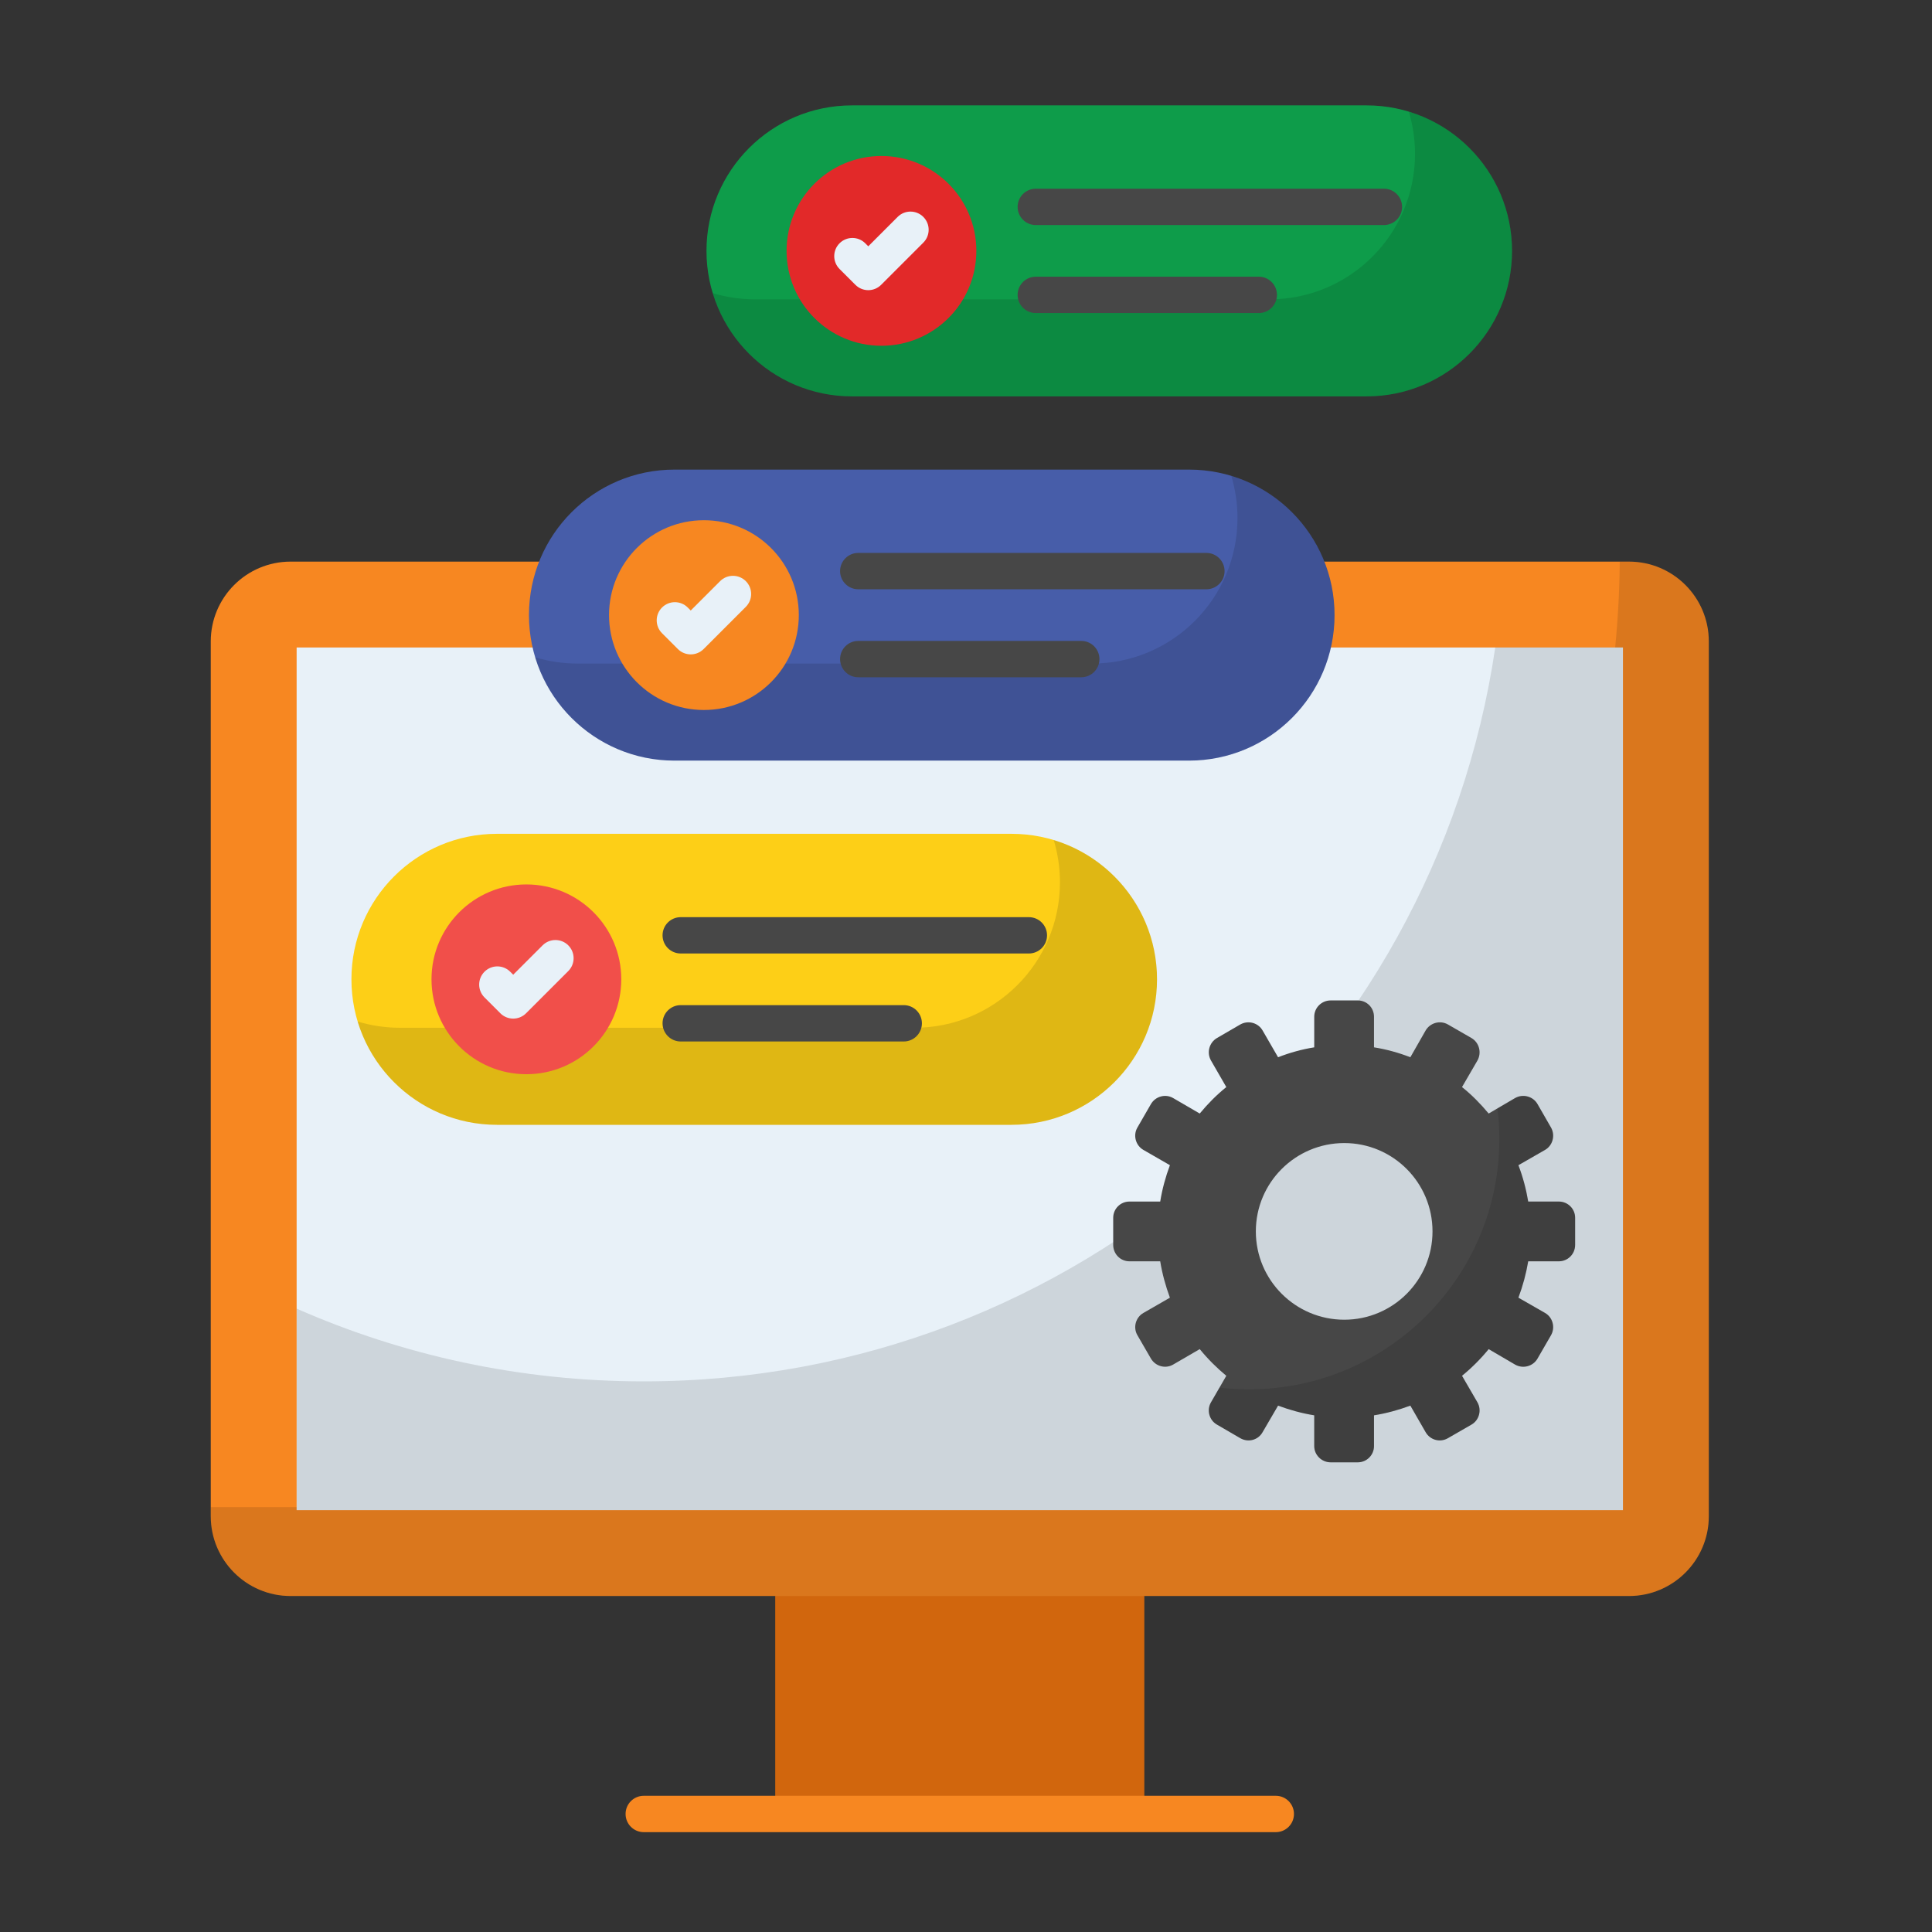
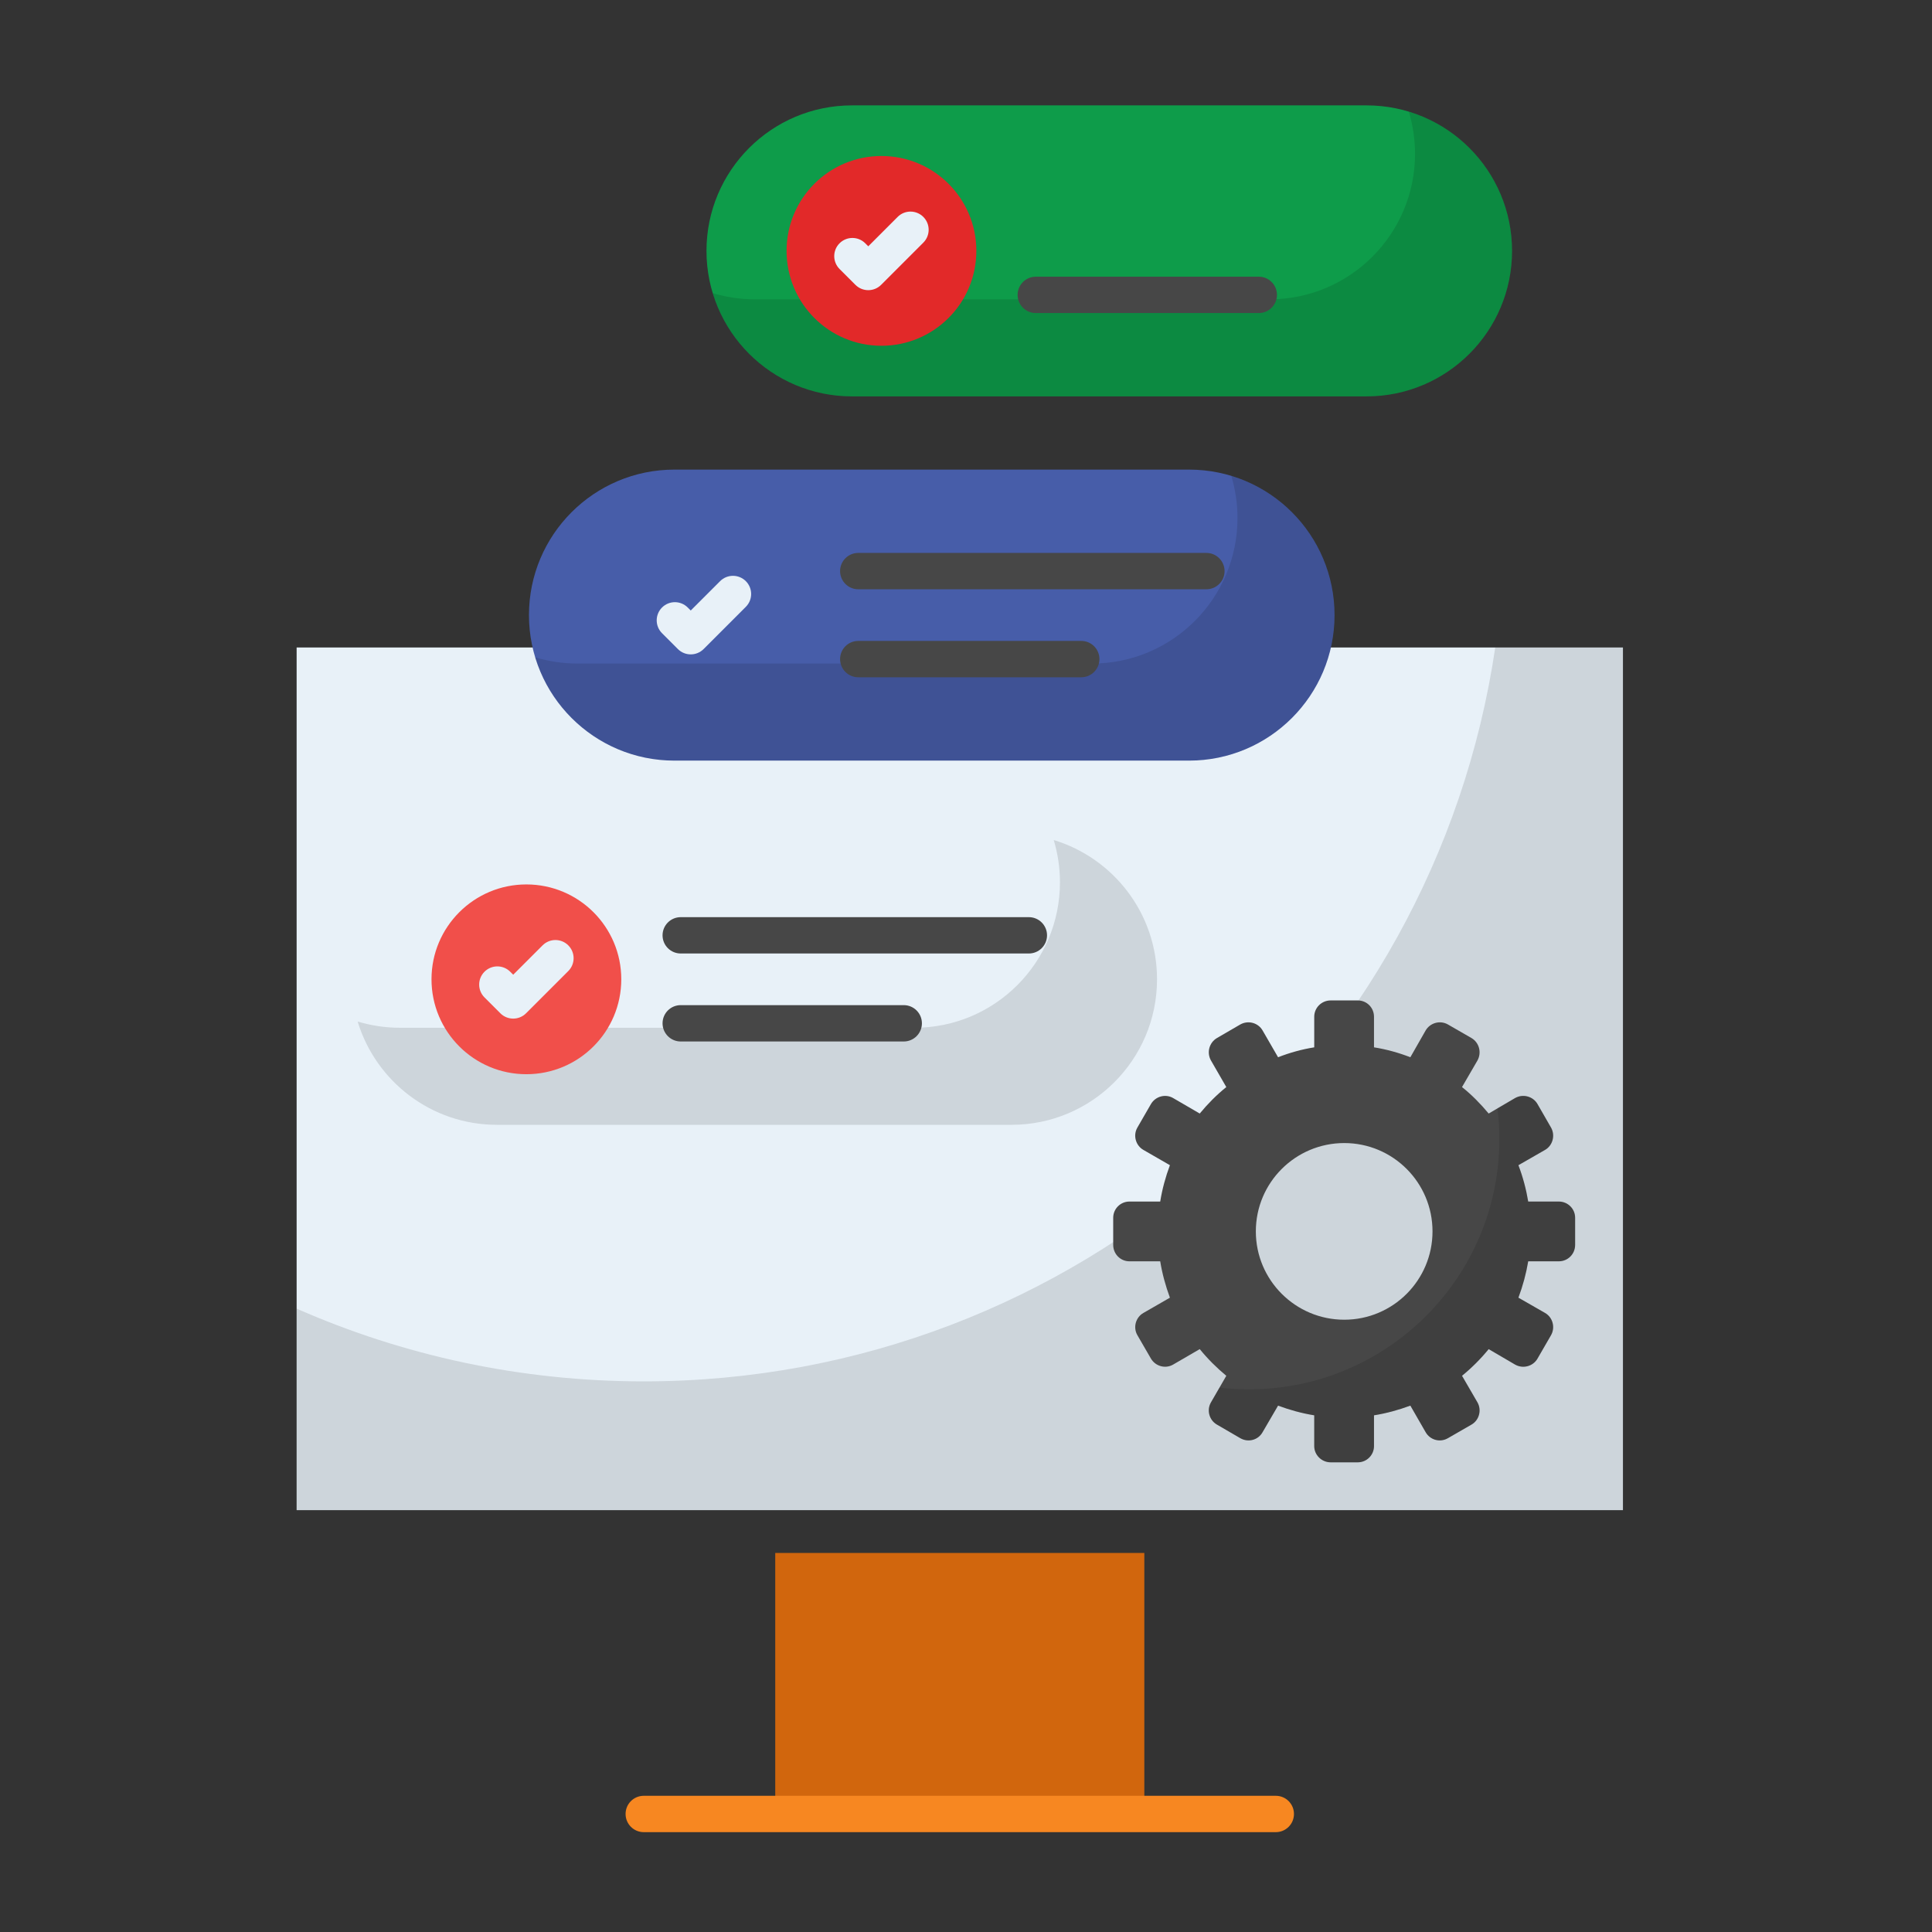
<svg xmlns="http://www.w3.org/2000/svg" width="110" height="110" viewBox="0 0 110 110" fill="none">
  <rect x="0" y="0" width="110" height="110" fill="#333333" stroke="none" />
  <path d="M44.139 88.419H65.153V103.28H44.139V88.419Z" fill="#D1660D" />
  <path d="M72.638 104.315H36.653C36.082 104.315 35.618 103.852 35.618 103.28C35.618 102.708 36.081 102.245 36.653 102.245H72.638C73.21 102.245 73.673 102.708 73.673 103.28C73.673 103.852 73.21 104.315 72.638 104.315Z" fill="#F78721" />
-   <path d="M97.292 36.521V86.325C97.292 88.835 95.257 90.87 92.747 90.87H16.544C14.035 90.87 12 88.835 12 86.325V36.521C12 34.011 14.035 31.976 16.544 31.976H92.747C95.257 31.976 97.292 34.011 97.292 36.521Z" fill="#F78721" />
-   <path opacity="0.12" d="M97.292 36.525V86.328C97.292 88.834 95.256 90.869 92.751 90.869H16.549C14.036 90.869 12 88.834 12 86.328V85.809H37.887C67.729 85.809 91.951 61.76 92.223 31.976H92.751C95.256 31.976 97.292 34.011 97.292 36.525Z" fill="black" />
  <path d="M16.889 36.865H92.403V85.981H16.889V36.865Z" fill="#E8F1F8" />
  <path opacity="0.12" d="M92.399 36.861V85.977H16.893V74.51C22.936 77.17 29.622 78.65 36.649 78.65C61.259 78.65 81.646 60.508 85.134 36.861H92.399Z" fill="black" />
-   <path d="M65.875 55.758C65.875 60.333 62.166 64.042 57.591 64.042H28.293C23.718 64.042 20.009 60.333 20.009 55.758C20.009 51.183 23.718 47.474 28.293 47.474H57.591C62.166 47.474 65.875 51.183 65.875 55.758Z" fill="#FDCF17" />
  <path opacity="0.12" d="M65.876 55.758C65.876 60.331 62.165 64.042 57.592 64.042H28.293C24.555 64.042 21.397 61.565 20.363 58.163C21.125 58.389 21.933 58.517 22.767 58.517H52.066C56.639 58.517 60.35 54.806 60.35 50.232C60.35 49.398 60.223 48.59 59.996 47.828C63.399 48.862 65.876 52.02 65.876 55.758Z" fill="black" />
  <path d="M35.373 55.756C35.373 58.742 32.955 61.161 29.969 61.161C26.987 61.161 24.568 58.742 24.568 55.756C24.568 52.774 26.987 50.356 29.969 50.356C32.955 50.356 35.373 52.774 35.373 55.756Z" fill="#F14F4A" />
  <path d="M28.488 57.692L27.585 56.789C27.181 56.385 27.181 55.729 27.586 55.325C27.99 54.922 28.645 54.921 29.05 55.326L29.22 55.496L30.892 53.825C31.297 53.42 31.952 53.42 32.356 53.825C32.76 54.229 32.76 54.884 32.356 55.288L29.952 57.692C29.548 58.096 28.892 58.096 28.488 57.692Z" fill="#E8F1F8" />
  <path d="M58.579 54.288H38.758C38.186 54.288 37.723 53.825 37.723 53.254C37.723 52.682 38.186 52.219 38.758 52.219H58.579C59.15 52.219 59.614 52.682 59.614 53.254C59.614 53.825 59.15 54.288 58.579 54.288Z" fill="#474747" />
  <path d="M51.455 59.298H38.758C38.186 59.298 37.723 58.834 37.723 58.263C37.723 57.691 38.186 57.228 38.758 57.228H51.455C52.026 57.228 52.49 57.691 52.49 58.263C52.49 58.834 52.026 59.298 51.455 59.298Z" fill="#474747" />
  <path d="M75.983 35.021C75.983 39.596 72.274 43.306 67.698 43.306H38.401C33.826 43.306 30.117 39.596 30.117 35.021C30.117 30.446 33.826 26.737 38.401 26.737H67.698C72.274 26.737 75.983 30.446 75.983 35.021Z" fill="#475DA9" />
  <path opacity="0.12" d="M75.984 35.021C75.984 39.594 72.272 43.306 67.699 43.306H38.401C34.663 43.306 31.505 40.828 30.471 37.426C31.233 37.653 32.04 37.78 32.875 37.78H62.174C66.747 37.78 70.458 34.069 70.458 29.495C70.458 28.661 70.331 27.853 70.104 27.091C73.506 28.125 75.984 31.283 75.984 35.021Z" fill="black" />
-   <path d="M45.481 35.019C45.481 38.005 43.062 40.424 40.076 40.424C37.094 40.424 34.676 38.005 34.676 35.019C34.676 32.037 37.094 29.619 40.076 29.619C43.062 29.619 45.481 32.037 45.481 35.019Z" fill="#F78721" />
  <path d="M38.596 36.955L37.693 36.052C37.289 35.648 37.289 34.993 37.693 34.589C38.097 34.184 38.752 34.184 39.157 34.589L39.328 34.76L41 33.088C41.404 32.684 42.059 32.684 42.464 33.088C42.868 33.492 42.868 34.147 42.464 34.551L40.06 36.955C39.655 37.359 39 37.359 38.596 36.955Z" fill="#E8F1F8" />
  <path d="M68.687 33.551H48.866C48.294 33.551 47.831 33.088 47.831 32.516C47.831 31.945 48.294 31.481 48.866 31.481H68.687C69.258 31.481 69.722 31.945 69.722 32.516C69.722 33.088 69.258 33.551 68.687 33.551Z" fill="#474747" />
  <path d="M61.562 38.561H48.866C48.294 38.561 47.831 38.098 47.831 37.526C47.831 36.955 48.294 36.491 48.866 36.491H61.562C62.134 36.491 62.597 36.954 62.597 37.526C62.597 38.097 62.134 38.561 61.562 38.561Z" fill="#474747" />
  <path d="M86.09 14.284C86.09 18.859 82.381 22.568 77.806 22.568H48.509C43.933 22.568 40.224 18.859 40.224 14.284C40.224 9.709 43.933 6 48.509 6H77.806C82.381 6 86.09 9.709 86.09 14.284Z" fill="#0E9C4A" />
  <path opacity="0.12" d="M86.091 14.284C86.091 18.857 82.38 22.569 77.807 22.569H48.509C44.77 22.569 41.613 20.091 40.578 16.689C41.34 16.916 42.148 17.043 42.983 17.043H72.281C76.855 17.043 80.566 13.332 80.566 8.759C80.566 7.924 80.439 7.116 80.212 6.354C83.614 7.388 86.091 10.546 86.091 14.284Z" fill="black" />
  <path d="M55.589 14.282C55.589 17.268 53.17 19.687 50.184 19.687C47.202 19.687 44.784 17.268 44.784 14.282C44.784 11.3 47.202 8.882 50.184 8.882C53.17 8.882 55.589 11.3 55.589 14.282Z" fill="#E22929" />
  <path d="M48.704 16.218L47.801 15.316C47.397 14.911 47.397 14.256 47.8 13.852C48.205 13.447 48.86 13.448 49.264 13.851L49.436 14.023L51.108 12.35C51.512 11.946 52.167 11.946 52.571 12.35C52.975 12.755 52.975 13.41 52.571 13.814L50.167 16.218C49.763 16.622 49.109 16.622 48.704 16.218Z" fill="#E8F1F8" />
-   <path d="M78.794 12.814H58.974C58.402 12.814 57.939 12.351 57.939 11.779C57.939 11.208 58.402 10.744 58.974 10.744H78.794C79.366 10.744 79.829 11.208 79.829 11.779C79.829 12.351 79.366 12.814 78.794 12.814Z" fill="#474747" />
  <path d="M71.67 17.824H58.974C58.402 17.824 57.939 17.361 57.939 16.789C57.939 16.217 58.402 15.754 58.974 15.754H71.67C72.242 15.754 72.705 16.217 72.705 16.789C72.705 17.361 72.242 17.824 71.67 17.824Z" fill="#474747" />
  <path d="M88.75 68.411H87.01C86.89 67.697 86.704 67.001 86.452 66.341L87.97 65.47C88.408 65.218 88.558 64.642 88.312 64.204L87.538 62.86C87.286 62.422 86.716 62.265 86.266 62.517L84.759 63.4C84.303 62.853 83.799 62.337 83.241 61.893L84.123 60.375C84.369 59.925 84.219 59.361 83.781 59.102L82.437 58.328C81.993 58.076 81.428 58.232 81.17 58.67L80.3 60.195C79.634 59.937 78.944 59.745 78.23 59.631V57.89C78.23 57.368 77.815 56.96 77.305 56.96H75.763C75.253 56.96 74.827 57.368 74.827 57.89V59.631C74.118 59.745 73.428 59.937 72.768 60.195L71.886 58.67C71.634 58.232 71.07 58.076 70.619 58.328L69.287 59.102C68.849 59.361 68.693 59.925 68.945 60.375L69.821 61.893C69.269 62.337 68.759 62.853 68.308 63.4L66.79 62.517C66.352 62.265 65.788 62.421 65.53 62.86L64.755 64.204C64.503 64.642 64.659 65.218 65.098 65.47L66.61 66.341C66.364 67.001 66.172 67.697 66.058 68.411H64.305C63.795 68.411 63.381 68.825 63.381 69.335V70.878C63.381 71.4 63.795 71.814 64.305 71.814H66.058C66.172 72.522 66.364 73.213 66.61 73.885L65.098 74.755C64.66 75.007 64.504 75.577 64.755 76.015L65.53 77.353C65.788 77.791 66.352 77.948 66.79 77.695L68.308 76.813C68.764 77.371 69.269 77.876 69.821 78.332L68.945 79.85C68.693 80.288 68.849 80.858 69.287 81.11L70.619 81.885C71.07 82.143 71.634 81.993 71.886 81.542L72.768 80.03C73.428 80.276 74.118 80.468 74.827 80.582V82.335C74.827 82.845 75.253 83.259 75.763 83.259H77.305C77.815 83.259 78.23 82.845 78.23 82.335V80.582C78.944 80.468 79.634 80.276 80.3 80.03L81.17 81.542C81.428 81.993 81.993 82.143 82.437 81.885L83.781 81.11C84.219 80.858 84.369 80.288 84.123 79.85L83.241 78.332C83.799 77.876 84.303 77.371 84.759 76.813L86.266 77.695C86.716 77.948 87.286 77.792 87.538 77.353L88.312 76.015C88.558 75.577 88.408 75.007 87.97 74.755L86.452 73.885C86.704 73.212 86.89 72.522 87.01 71.814H88.75C89.267 71.814 89.681 71.4 89.681 70.878V69.335C89.681 68.825 89.267 68.411 88.75 68.411ZM76.537 75.139C73.759 75.139 71.502 72.888 71.502 70.11C71.502 67.331 73.759 65.081 76.537 65.081C79.31 65.081 81.561 67.331 81.561 70.11C81.561 72.888 79.31 75.139 76.537 75.139Z" fill="#474747" />
  <path opacity="0.12" d="M89.681 69.335V70.881C89.681 71.396 89.271 71.812 88.75 71.812H87.006C86.894 72.519 86.702 73.212 86.451 73.886L87.97 74.751C88.406 75.002 88.558 75.577 88.307 76.019L87.541 77.353C87.29 77.796 86.715 77.948 86.266 77.697L84.76 76.818C84.298 77.373 83.796 77.875 83.241 78.331L84.12 79.85C84.371 80.286 84.219 80.86 83.783 81.111L82.436 81.884C81.993 82.141 81.432 81.99 81.168 81.54L80.302 80.028C79.635 80.279 78.948 80.464 78.228 80.583V82.333C78.228 82.842 77.812 83.258 77.304 83.258H75.758C75.25 83.258 74.827 82.842 74.827 82.333V80.583C74.121 80.464 73.427 80.279 72.767 80.028L71.888 81.54C71.637 81.99 71.069 82.141 70.62 81.884L69.286 81.111C68.843 80.86 68.691 80.286 68.942 79.85L69.431 79.004C69.986 79.07 70.547 79.103 71.115 79.103C78.988 79.103 85.368 72.723 85.368 64.85C85.368 64.263 85.335 63.681 85.256 63.107L86.266 62.519C86.715 62.268 87.29 62.42 87.541 62.862L88.307 64.203C88.558 64.646 88.406 65.22 87.97 65.471L86.451 66.343C86.702 67.004 86.894 67.697 87.006 68.41H88.749C89.272 68.411 89.681 68.827 89.681 69.335Z" fill="black" />
</svg>